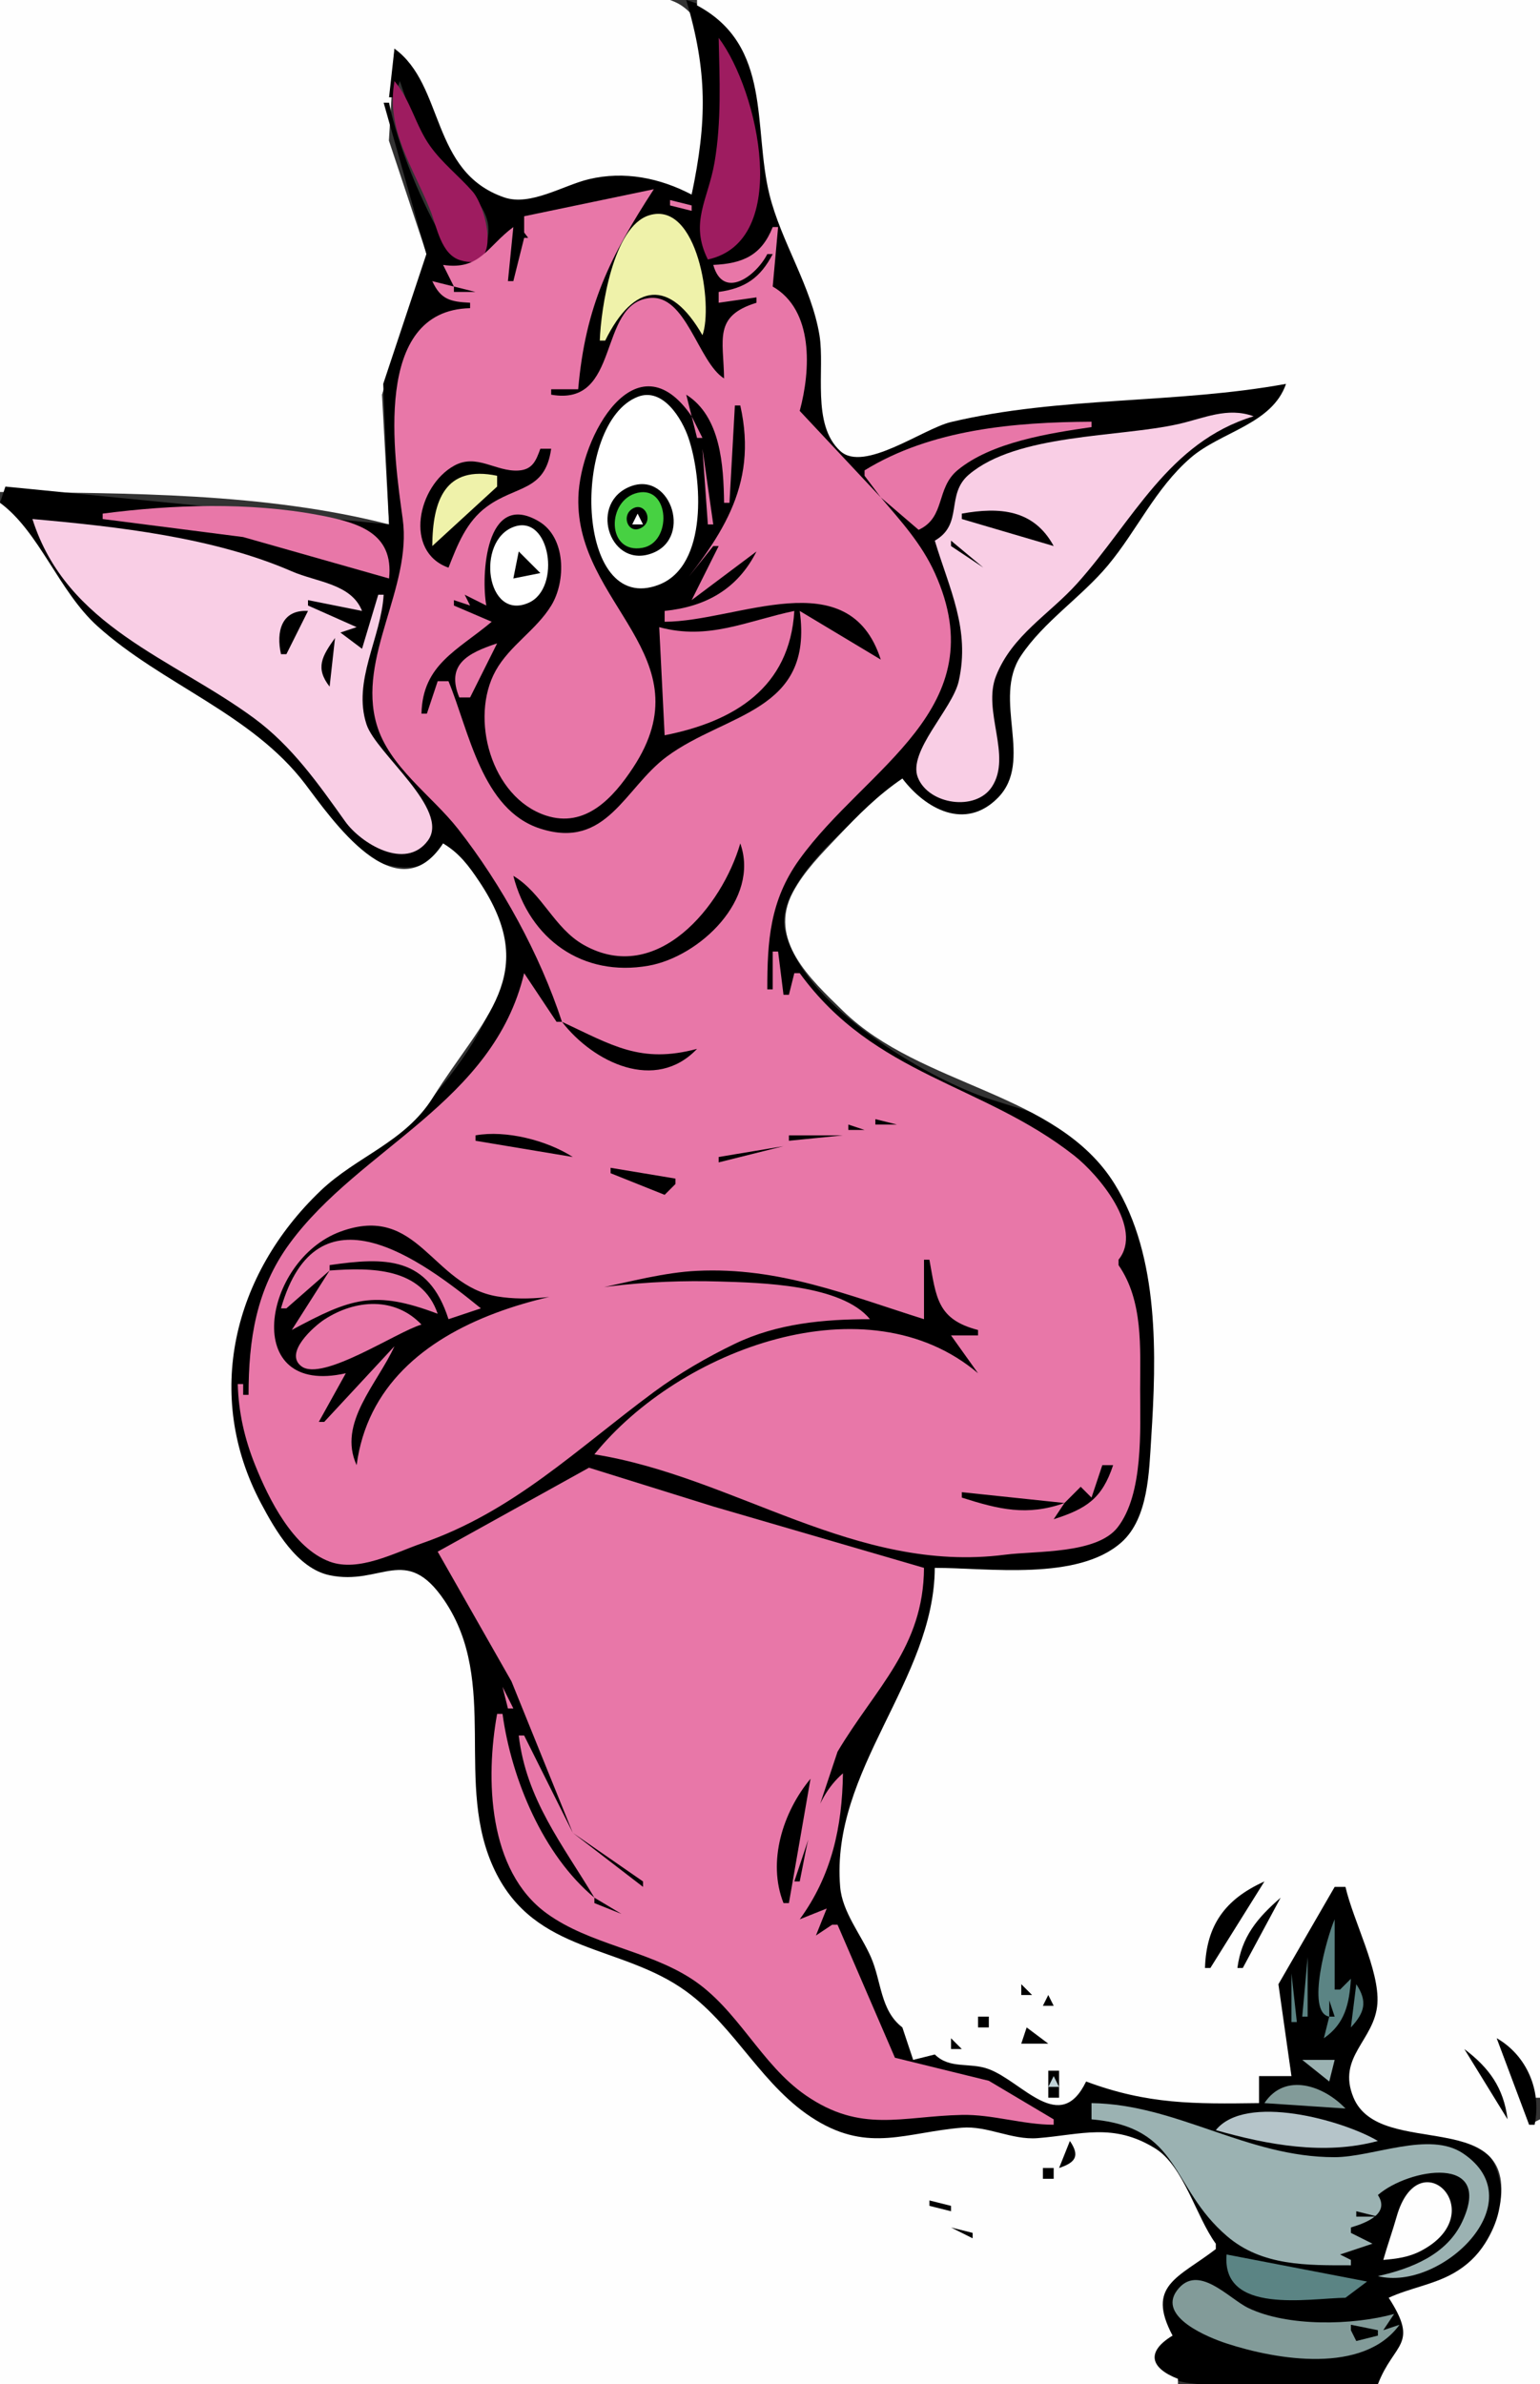
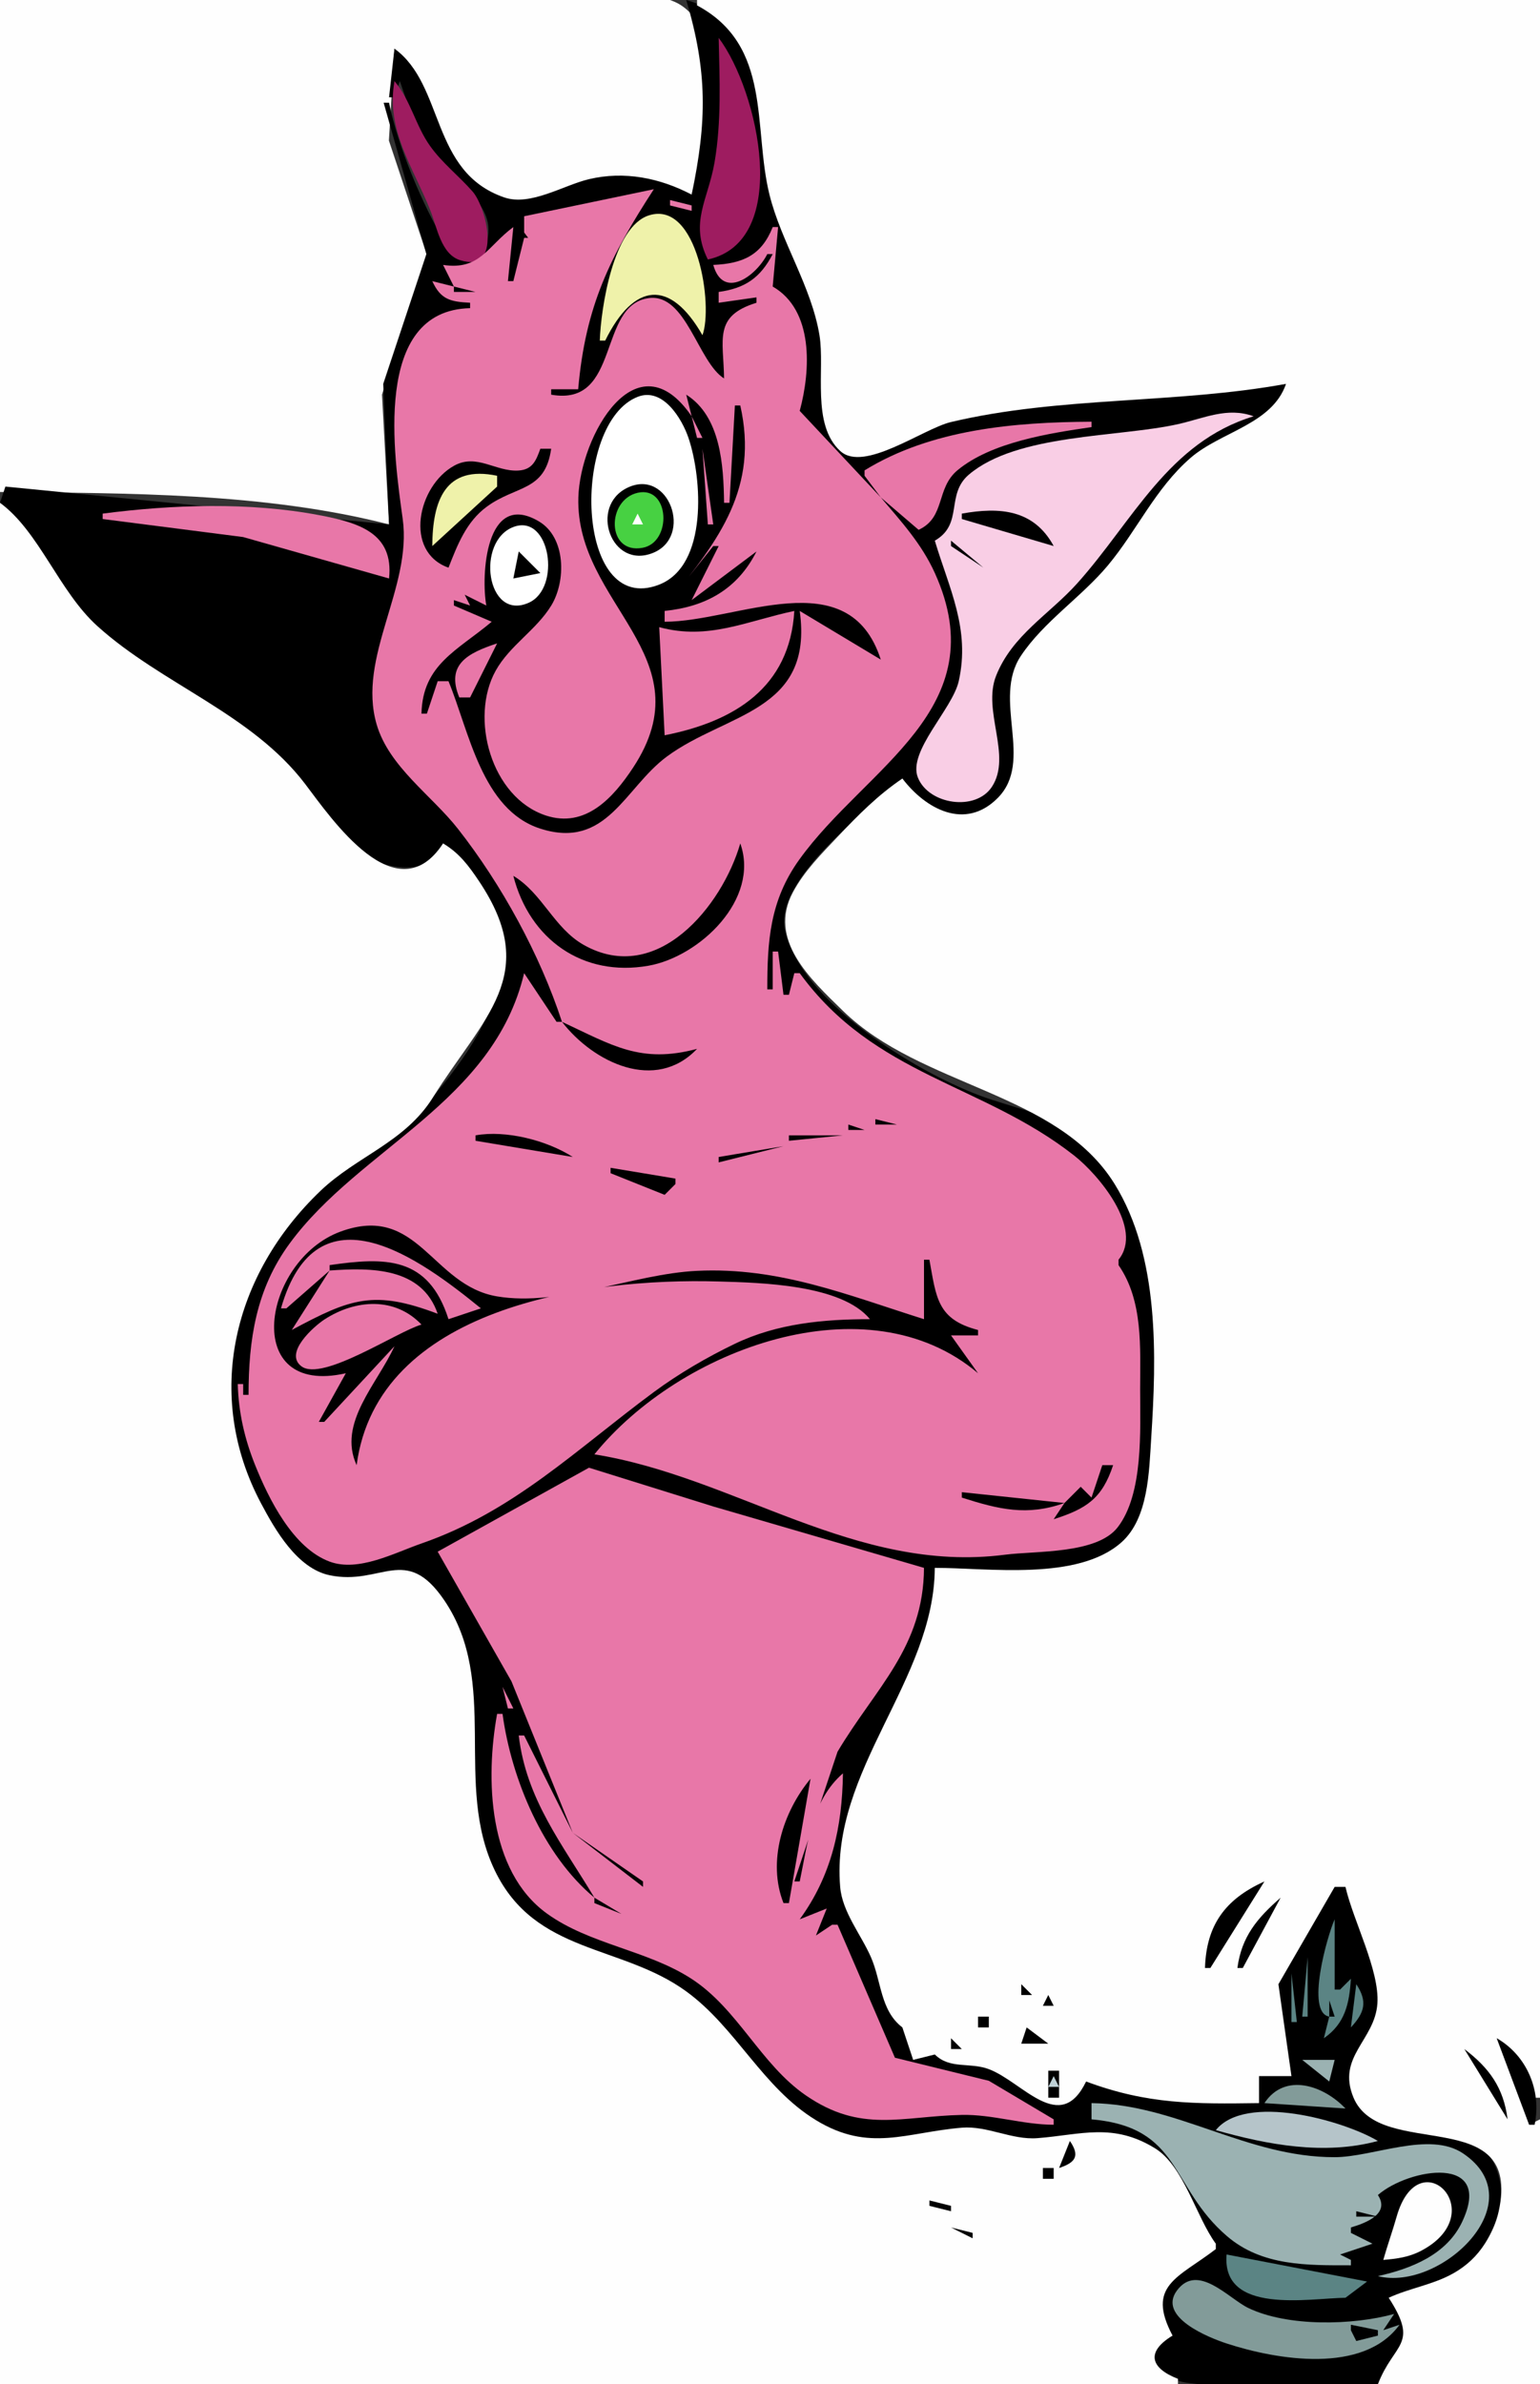
<svg xmlns="http://www.w3.org/2000/svg" width="285" height="441">
  <rect width="100%" height="100%" fill="#333333" stroke="none" />
  <path style="fill:#fefefe; stroke:none;" d="M0 0L0 91C23.64 91.241 48.97 91.102 72 97L70.694 73L78.962 47L71.972 26L73 9C81.219 17.628 79.466 32.484 93.316 36.982C98.45 38.65 104.979 34.272 110 33.15C116.206 31.762 122.274 33.59 128 36C130.351 27.543 135.315 7.491 126.297 1.15C119.558 -3.59 100.146 0 92 0L0 0z" />
  <path style="fill:#000000; stroke:none;" d="M127 0C130.939 13.225 130.848 22.443 128 36C122.115 32.9 115.533 31.592 109 33.14C104.261 34.263 98.166 38.181 93.316 36.514C79.601 31.801 82.318 15.75 73 9L72 18L73 18L74 15C75.796 20.232 77.486 25.743 81.185 29.973C84.398 33.648 90.723 37.388 90.388 42.969C90.081 48.099 84.935 49.111 82.382 44.888C78.198 37.967 73.57 26.903 72 19L71 19L78.909 47L70.923 71L72 97L1 90L0 93C6.712 99.636 9.698 109.139 17.015 115.826C26.14 124.168 37.438 128.829 47 136.478C53.385 141.586 56.806 147.669 61.613 153.985C65.484 159.071 79.003 164.523 82 156C101.661 173.061 91.537 190.636 76.624 206.793C71.411 212.442 63.86 214.974 58.443 220.266C41.921 236.406 37.727 259.899 48.811 280C51.276 284.469 54.717 290.086 60.003 291.452C70.195 294.085 74.624 285.712 82.225 297.001C92.321 311.997 84.141 330.131 91.129 346C98.048 361.715 114.059 359.73 125.997 368.326C135.937 375.483 140.973 387.383 152 393.303C160.93 398.097 168.832 394.901 178 393.893C182.371 393.413 186.638 395.629 191 395.713C199.073 395.867 203.805 393.061 211.959 396.917C218.726 400.117 219.851 409.878 225 415L225 416C217.51 420.36 210.737 423.171 217 432C209.398 434.999 213.628 439.912 220 440.772C231.309 442.298 243.591 441 255 441C259.187 433.976 263.861 432.979 257 425C261.897 423.243 267.644 422.544 271.822 419.242C278.555 413.92 280.689 400.846 272.494 395.757C265.307 391.293 255.426 397.56 250.922 387.969C247.62 380.938 254.429 377.526 255.076 371C255.703 364.673 250.739 355.244 249 349L247 349L236.328 367.01L239 384L233 384L233 389L201 385C195.07 393.6 190.752 385.254 184 382.717C180.166 381.276 176.52 382.406 173 380L169 381L167 375C163.744 371.39 163.575 367.423 161.993 363C160.215 358.035 155.947 353.391 155.729 348C154.869 326.696 172.958 310.814 173 290C182.722 290 200.611 292.797 208.28 285.271C212.939 280.699 212.644 272.008 213.111 266C214.479 248.409 214.7 224.428 200.8 211.237C195.372 206.086 187.739 205.091 181 202.515C169.323 198.051 148.386 185.421 145.293 172.19C143.052 162.607 160.984 149.503 167 144C170.259 150.195 178.725 153.692 184.647 148.352C191.8 141.902 183.857 130.133 188.917 122.207C192.99 115.827 200.174 111.268 205.039 105.432C210.447 98.946 213.972 91.301 220.306 85.503C225.803 80.47 236.383 78.917 238 71C217.777 73.341 195.94 73.56 176 77.836C170.822 78.947 159.752 86.73 155.518 82.605C150.175 77.4 152.734 67.551 151.654 61C150.166 51.973 144.557 43.717 142.401 35C139.365 22.726 143.149 4.663 127 0z" />
  <path style="fill:#fefefe; stroke:none;" d="M129 0L129 1C142.949 8.445 139.321 23.545 142.401 36C144.557 44.717 150.166 52.973 151.654 62C152.704 68.372 150.111 78.508 155.518 83.438C159.91 87.442 170.823 79.287 176 78.06C196.191 73.276 217.578 74.738 238 71C235.413 78.513 225.931 79.82 220.306 84.713C213.796 90.374 210.449 98.078 205.039 104.568C200.153 110.428 193.126 114.986 188.917 121.332C183.557 129.414 191.431 140.753 184.646 147.594C178.616 153.674 171.305 149.648 167 144C162.453 147.078 158.844 150.725 155.082 154.698C152.039 157.914 148.875 161.06 146.759 165C142.017 173.83 149.971 181.085 156.003 186.972C170.511 201.13 195.662 201.873 206.278 219C214.612 232.446 214.018 250.949 213.049 266C212.653 272.157 212.541 280.826 207.542 285.271C199.441 292.473 182.932 290 173 290C172.879 310.886 153.676 327.337 155.484 349C155.873 353.669 159.342 357.805 161.178 362C163.153 366.511 162.894 371.859 167 375L169 381L173 380C175.811 382.784 179.474 381.391 183 382.717C189.283 385.079 196.19 394.97 201 385C212.412 389.263 221.132 389.162 233 389L233 384L239 384L236.59 367.01L247 349L249 349C250.429 355.275 255.324 364.425 254.908 370.568C254.447 377.388 247.331 380.394 250.482 387.969C255.41 399.816 281.742 388.913 277.361 409C276.905 411.091 275.958 413.169 274.811 414.969C273.32 417.308 271.397 419.1 268.986 420.467C265.239 422.59 260.889 423.205 257 425C262.713 433.831 257.964 433.26 255 441L285 441L285 392L283 393L277 377L284 388L285 388L285 0L129 0z" />
  <path style="fill:#9e1c60; stroke:none;" d="M133 7C133.174 14.653 133.538 22.413 132.241 30C131.048 36.981 127.571 41.109 131 48C146.543 44.593 140.408 16.829 133 7M73 15C71.408 24.085 76.421 30.807 79.674 39C80.853 41.97 81.609 47.023 85.15 48.126C93.057 50.59 90.035 38.361 87.466 35.432C84.926 32.537 81.84 30.159 79.591 26.999C76.883 23.195 76.039 18.594 73 15z" />
  <path style="fill:#e877a8; stroke:none;" d="M97 40L97 43L100 47L98 44L97 44L95 52L94 52L95 42C90.19 45.544 88.867 50.038 82 49L84 53L80 52C81.565 55.416 83.348 55.811 87 56L87 57C68.794 57.411 72.945 84.478 74.529 96C76.281 108.743 66.064 121.553 69.703 133.99C72.002 141.846 79.89 147.11 84.749 153.305C92.836 163.614 99.914 176.529 104 189L103 189L97 180C91.297 203.968 66.637 212.242 53.6 230C47.38 238.473 46 247.818 46 258L45 258L45 256L44 256C44.153 261.268 45.251 266.103 47.22 271C49.744 277.276 54.23 286.352 61.027 288.851C66.359 290.811 73.015 287.214 78 285.487C95.07 279.571 106.645 268.09 121 257.482C125.604 254.08 130.839 251.03 136 248.551C143.837 244.785 152.458 244 161 244C155.736 237.572 140.806 237.258 133 237.027C108.295 236.296 69.825 242.024 66 271C62.415 263.227 69.866 255.946 73 249L60 263L59 263L64 254C44.401 258.457 48.608 233.095 63 227.806C77.425 222.505 79.862 237.753 92 239.787C103.675 241.744 117.139 235.628 129 235.059C144.216 234.33 156.836 239.539 171 244L171 233L172 233C173.272 239.978 173.414 244.04 181 246L181 247L176 247L181 254C160.47 236.614 125.791 249.499 110 269C136.062 273.16 158.307 291.132 186 287.564C191.751 286.823 202.969 287.472 206.833 282.506C211.653 276.312 210.999 264.405 211 257C211.001 249.305 211.591 240.597 207 234L207 233C211.705 227.231 203.271 217.251 198.792 213.736C181.795 200.397 161.858 199.037 148 180L147 180L146 184L145 184L144 176L143 176L143 183L142 183C142 174.017 142.473 166.581 147.914 159.003C160.232 141.846 184.389 131.141 173.011 106C170.556 100.577 166.802 96.482 163 92L170 98C175.029 95.691 173.152 90.327 177.216 86.963C183.459 81.795 194.182 80.132 202 79L202 78C187.742 78.082 172.367 79.388 160 87L160 88L163 92L148 76C150.055 68.445 150.591 57.354 143 53L144 42L143 42C140.923 47.246 137.456 48.755 132 49C133.838 55.538 139.935 51.063 142 47L143 47C140.71 51.391 137.898 53.324 133 54L133 56L140 55L140 56C131.983 58.461 133.901 62.773 134 70C129.165 66.953 126.976 54.285 120.125 55.13C110.492 56.318 114.959 75.303 102 73L102 72L107 72C108.348 56.546 112.894 47.508 121 35L97 40M124 37L124 38L128 39L128 38L124 37z" />
  <path style="fill:#eff2aa; stroke:none;" d="M111 63L112 63C117.318 52.242 124.003 51.527 130 62C132.016 56.565 129.14 37.056 120.144 39.819C113.446 41.876 111.202 57.109 111 63z" />
  <path style="fill:#000000; stroke:none;" d="M84 53L84 54L88 54L84 53M140 55L143 53L140 55M90 112L86 110L87 112L84 111L84 112L91 115C84.651 120.326 78.202 122.911 78 132L79 132L81 126L83 126C86.808 135.181 89.148 149.8 100.001 153.27C112.303 157.203 115.594 145.723 123.392 139.95C134.363 131.827 150.614 131.748 148 113L163 122C157.097 103.631 136.446 114.992 123 115L123 113C130.608 112.227 136.488 108.971 140 102L128 111L133 101L132 101L124 111C133.15 99.776 140.423 90.173 137 75L136 75L135 93L134 93C133.905 86.062 133.381 77.022 127 73L128 77C117.805 62.132 107.368 80.638 107.034 92C106.452 111.817 130.763 121.365 117.153 142C113.516 147.514 108.36 153.268 101.001 150.833C90.889 147.488 86.871 132.799 91.73 124.059C94.335 119.373 99.228 116.563 102.02 111.999C104.749 107.539 104.789 99.416 99.713 96.427C89.812 90.598 89.011 106.552 90 112M100.667 71.333L101.333 71.667L100.667 71.333z" />
  <path style="fill:#ffffff; stroke:none;" d="M118.043 73.388C105.693 78.154 106.328 114.212 121.962 108.144C131.088 104.602 129.926 88.406 127.414 81.001C126.196 77.409 122.667 71.603 118.043 73.388z" />
  <path style="fill:#f9cee5; stroke:none;" d="M173 100C175.668 108.908 179.597 116.357 177.425 126C176.262 131.161 167.947 138.988 169.864 143.815C171.856 148.827 180.572 150.143 183.584 145.506C187.324 139.749 181.757 131.514 184.341 125C187.333 117.456 194.204 113.643 199.372 107.882C209.638 96.44 216.184 81.804 232 77C227.136 75.222 222.807 77.379 218 78.453C206.964 80.919 188.242 80.191 179.308 87.782C174.949 91.486 178.364 96.937 173 100z" />
  <path style="fill:#e877a8; stroke:none;" d="M128 77L129 81L130 81L128 77z" />
  <path style="fill:#000000; stroke:none;" d="M100 83C99.211 85.172 98.571 86.891 95.899 87.035C91.727 87.26 88.228 83.846 84.073 86.123C77.295 89.837 74.68 102.043 83 105C84.659 100.779 86.282 96.52 90.073 93.73C95.531 89.713 100.891 90.972 102 83L100 83z" />
  <path style="fill:#e877a8; stroke:none;" d="M130 83L131 97L132 97L130 83z" />
  <path style="fill:#eff2aa; stroke:none;" d="M80 101L92 90L92 88C82.361 85.983 80.053 92.603 80 101z" />
  <path style="fill:#000000; stroke:none;" d="M116.101 90.22C108.982 93.66 113.084 105.389 120.844 102.268C128.341 99.253 123.805 86.498 116.101 90.22z" />
  <path style="fill:#47d142; stroke:none;" d="M118.032 91.142C112.207 92.428 112.209 102.574 118.93 101.323C124.424 100.299 123.942 89.837 118.032 91.142z" />
  <path style="fill:#fefefe; stroke:none;" d="M0 93L0 441L218 441L218 440C212.824 437.989 212.07 434.986 217 432C212.065 422.699 218.044 421.333 225 416L225 415C221.351 410.014 219.06 400.645 213.795 397.384C206.005 392.559 200.068 394.85 192 395.479C187.24 395.85 182.734 393.153 178 393.545C167.743 394.395 160.888 398.174 151 392.151C141.103 386.122 136.238 375.043 126.99 368.326C114.974 359.598 99.078 361.502 91.588 346C83.853 329.988 92.565 311.24 82.225 296.004C75.078 285.474 70.552 293.365 61.001 291.361C54.984 290.099 50.919 282.986 48.276 278C37.724 258.091 43.074 235.781 59.308 220.266C66.047 213.827 74.943 211.279 80.117 202.99C89.391 188.13 100.251 180.323 88.663 163.004C86.717 160.097 84.995 157.794 82 156C73.376 169.157 61.364 151.434 56.468 145C46.566 131.986 29.952 126.582 18.01 115.794C10.903 109.373 7.255 98.314 0 93z" />
-   <path style="fill:#000000; stroke:none;" d="M116.844 94.236C114.987 95.617 116.36 98.865 118.651 97.649C121.193 96.3 119.184 92.496 116.844 94.236z" />
  <path style="fill:#e877a8; stroke:none;" d="M19 95L19 96L45 99.336L72 107C72.917 98.48 66.201 96.638 59 95.273C46.18 92.843 31.89 93.317 19 95z" />
  <path style="fill:#000000; stroke:none;" d="M178 95L178 96L195 101C191.324 94.214 184.979 93.747 178 95z" />
  <path style="fill:#ffffff; stroke:none;" d="M118 95L117 97L119 97L118 95z" />
-   <path style="fill:#f9cee5; stroke:none;" d="M6 96C12.334 115.962 31.885 121.713 46.997 132.827C54.039 138.006 58.914 144.98 63.879 151.936C66.777 155.996 75.04 161.102 79.186 155.479C83.409 149.749 69.604 139.367 67.835 134C65.19 125.971 70.535 117.993 71 110L70 110L67 120L63 117L66 116L57 112L57 111L67 113C65.015 107.954 58.607 107.682 54 105.676C39.549 99.384 21.695 97.401 6 96z" />
  <path style="fill:#ffffff; stroke:none;" d="M95.083 97.447C87.999 100.016 89.989 114.985 97.848 111.487C103.928 108.78 101.825 95.002 95.083 97.447z" />
  <path style="fill:#000000; stroke:none;" d="M140 100L141 101L140 100M176 100L176 101L182 105L176 100M96 102L95 107L100 106L96 102z" />
  <path style="fill:#ffffff; stroke:none;" d="M97 105L98 106L97 105z" />
  <path style="fill:#000000; stroke:none;" d="M84 107L86 109L84 107M52 121L53 121L57 113C52.047 112.73 51.081 116.878 52 121z" />
  <path style="fill:#e877a8; stroke:none;" d="M90 112L91 113L90 112M120 113L121 114L120 113M122 116L123 136C135.901 133.453 146.168 127.177 147 113C138.147 114.866 131.092 118.474 122 116z" />
  <path style="fill:#000000; stroke:none;" d="M62 118C59.603 121.365 58.293 123.552 61 127L62 118z" />
  <path style="fill:#e877a8; stroke:none;" d="M85 129L87 129L92 119C86.532 120.808 82.493 122.9 85 129z" />
  <path style="fill:#000000; stroke:none;" d="M67 120L68 121L67 120M137 156C133.669 167.553 121.611 182.438 108.027 174.774C102.527 171.671 100.361 165.205 95 162C98.008 173.75 107.844 180.765 120 178.625C129.468 176.958 140.669 166.344 137 156M141 183L139 187L141 183M104 189C109.823 196.529 121.299 202.108 129 194C118.553 196.802 113.292 193.33 104 189M167 206L168 207L167 206M162 207L162 208L166 208L162 207M157 208L157 209L160 209L157 208M88 210L88 211L106 214C101.187 210.906 93.633 208.992 88 210M146 210L146 211L156 210L146 210M133 214L133 215L145 212L133 214M130.667 215.333L131.333 215.667L130.667 215.333M113 216L113 217L123 221L125 219L125 218L113 216M127 216L126 218L127 216z" />
  <path style="fill:#e877a8; stroke:none;" d="M52 242L53 242L61 235L54 246C64.96 240.097 69.262 238.561 81 243C78.066 234.406 68.688 234.435 61 235L61 234C71.311 232.514 79.265 232.318 83 244L89 242C77.785 232.868 58.662 218.727 52 242M78 245C73.118 239.861 65.849 240.283 60.031 244.061C58.147 245.286 52.468 250.245 55.791 252.722C59.677 255.618 73.531 246.272 78 245M81 287L94.659 311L106 339L97 321L96 321C97.376 332.828 104.121 341.179 110 351C100.498 343.116 94.642 329.038 93 317L92 317C89.831 328.948 90.269 346.039 101.224 353.942C109.164 359.67 119.799 360.694 128 366.026C136.564 371.593 140.767 381.809 149.115 387.559C159.361 394.616 166.807 391.425 178 391.181C183.653 391.058 189.241 392.988 195 393L195 392L183 384.871L165.621 380.604L155 356L154 356L151 358L153 353L148 355C153.916 346.909 155.865 337.907 156 328C150.247 332.984 149.5 340.864 148 348L147 348L155 324C162.053 312.151 170.913 304.742 171 290L132 278.641L109 271.471L81 287z" />
  <path style="fill:#000000; stroke:none;" d="M204 271L202 277L200 275L197 278L178 276L178 277C184.84 279.179 190.066 280.465 197 278L195 281C201.005 279.085 203.951 277.221 206 271L204 271M175.667 275.333L176.333 275.667L175.667 275.333z" />
  <path style="fill:#e877a8; stroke:none;" d="M200 277L199 279L200 277M93 312L94 316L95 316L93 312M95 319L96 320L95 319z" />
  <path style="fill:#000000; stroke:none;" d="M154 324L152 327L154 324M150 329C144.851 335.192 141.975 344.376 145 352L146 352L150 329M106 339L119 349L119 348L106 339M223 364L224 364L234 348C226.743 351.268 223.248 356.073 223 364M110 351L110 352L115 354L110 351M237 351C232.682 354.755 229.766 358.207 229 364L230 364L237 351z" />
  <path style="fill:#5b8484; stroke:none;" d="M247 355C245.571 358.216 241.613 372.269 246 373L245 377C248.923 374.297 249.723 370.588 250 366L248 368L247 368L247 355z" />
  <path style="fill:#000000; stroke:none;" d="M150 358L151 359L150 358z" />
  <path style="fill:#5b8484; stroke:none;" d="M242 362L241 373L242 373L242 362z" />
  <path style="fill:#000000; stroke:none;" d="M195 363L196 364L195 363M187.333 364.667L187.667 365.333L187.333 364.667z" />
  <path style="fill:#5b8484; stroke:none;" d="M239 365L239 374L240 374L239 365z" />
  <path style="fill:#000000; stroke:none;" d="M181 367L182 368L181 367M189 367L189 369L191 369L189 367z" />
  <path style="fill:#5b8484; stroke:none;" d="M251 367L250 375C252.566 372.229 253.12 370.227 251 367z" />
  <path style="fill:#000000; stroke:none;" d="M194 369L193 371L195 371L194 369M198.333 370.667L198.667 371.333L198.333 370.667M246 370L246 373L247 373L246 370M187.333 371.667L187.667 372.333L187.333 371.667M181 373L181 375L183 375L183 373L181 373M197.333 374.667L197.667 375.333L197.333 374.667M190 375L189 378L194 378L190 375M183.333 376.667L183.667 377.333L183.333 376.667M276 376L277 377L276 376M176 377L176 379L178 379L176 377M277 377L283 393L284 393C285.334 386.748 282.581 380.194 277 377M198 378L199 379L198 378z" />
  <path style="fill:#5b8484; stroke:none;" d="M245.667 378.333L246.333 378.667L245.667 378.333z" />
  <path style="fill:#000000; stroke:none;" d="M271 379L279 392C278.279 386.199 275.624 382.488 271 379z" />
  <path style="fill:#9bb2b2; stroke:none;" d="M241 381L246 385L247 381L241 381z" />
  <path style="fill:#000000; stroke:none;" d="M194 383L194 388L196 388L196 383L194 383z" />
  <path style="fill:#bfd1d6; stroke:none;" d="M195 384L194 386L196 386L195 384z" />
  <path style="fill:#829b99; stroke:none;" d="M234 389L249 390C244.941 385.716 237.781 383.275 234 389z" />
  <path style="fill:#9bb2b2; stroke:none;" d="M202 389L202 392C218.706 393.468 216.409 404.459 227.071 413.604C233.575 419.184 241.941 419 250 419L250 418L248 417L254 415L250 413L250 412C252.857 411.15 257.266 409.453 255 406C260.694 401.035 276.563 398.358 270.576 410.996C267.699 417.071 261.115 419.627 255 421C266.557 423.901 284.155 407.327 270.762 398.301C264.529 394.1 254.103 398.991 247 399C230.722 399.02 217.822 389.218 202 389z" />
  <path style="fill:#b5c4c9; stroke:none;" d="M225 394C234.592 396.721 245.146 398.681 255 396C248.493 392.145 230.517 387.143 225 394z" />
  <path style="fill:#000000; stroke:none;" d="M178 394L180 397L178 394M184 396L185 397L184 396M198 396L196 401C199.065 399.982 199.886 398.761 198 396M181.667 399.333L182.333 399.667L181.667 399.333M186.333 399.667L186.667 400.333L186.333 399.667M189 400L192 403L189 400M201 402L204 400L201 402M193 401L193 403L195 403L195 401L193 401M175 402L176 403L175 402M179 402L180 403L179 402z" />
  <path style="fill:#fefefe; stroke:none;" d="M256 418C258.479 417.793 260.729 417.503 262.977 416.325C276.314 409.339 262.588 395.499 258.468 410.003C257.704 412.689 256.759 415.313 256 418z" />
  <path style="fill:#000000; stroke:none;" d="M187.333 406.667L187.667 407.333L187.333 406.667M172 407L172 408L176 409L176 408L172 407M182.333 407.667L182.667 408.333L182.333 407.667M195 407L196 408L195 407M251 409L251 410L255 410L251 409M176 412L180 414L180 413L176 412M185.667 415.333L186.333 415.667L185.667 415.333z" />
  <path style="fill:#5b8484; stroke:none;" d="M227 417C226.044 428.187 242.208 425.093 249 425L253 422L227 417z" />
  <path style="fill:#9bb2b2; stroke:none;" d="M251 417L252 418L251 417z" />
  <path style="fill:#fefefe; stroke:none;" d="M254 418L255 419L254 418z" />
  <path style="fill:#829b99; stroke:none;" d="M259 430L256 431L258 428C250.317 430.112 238.302 430.397 231.01 426.89C227.383 425.145 221.669 418.479 217.818 423.652C214.145 428.585 223.756 432.396 227 433.455C236.331 436.501 252.319 439.191 259 430z" />
  <path style="fill:#000000; stroke:none;" d="M250 430L250 431L251 433L255 432L255 431L250 430z" />
</svg>